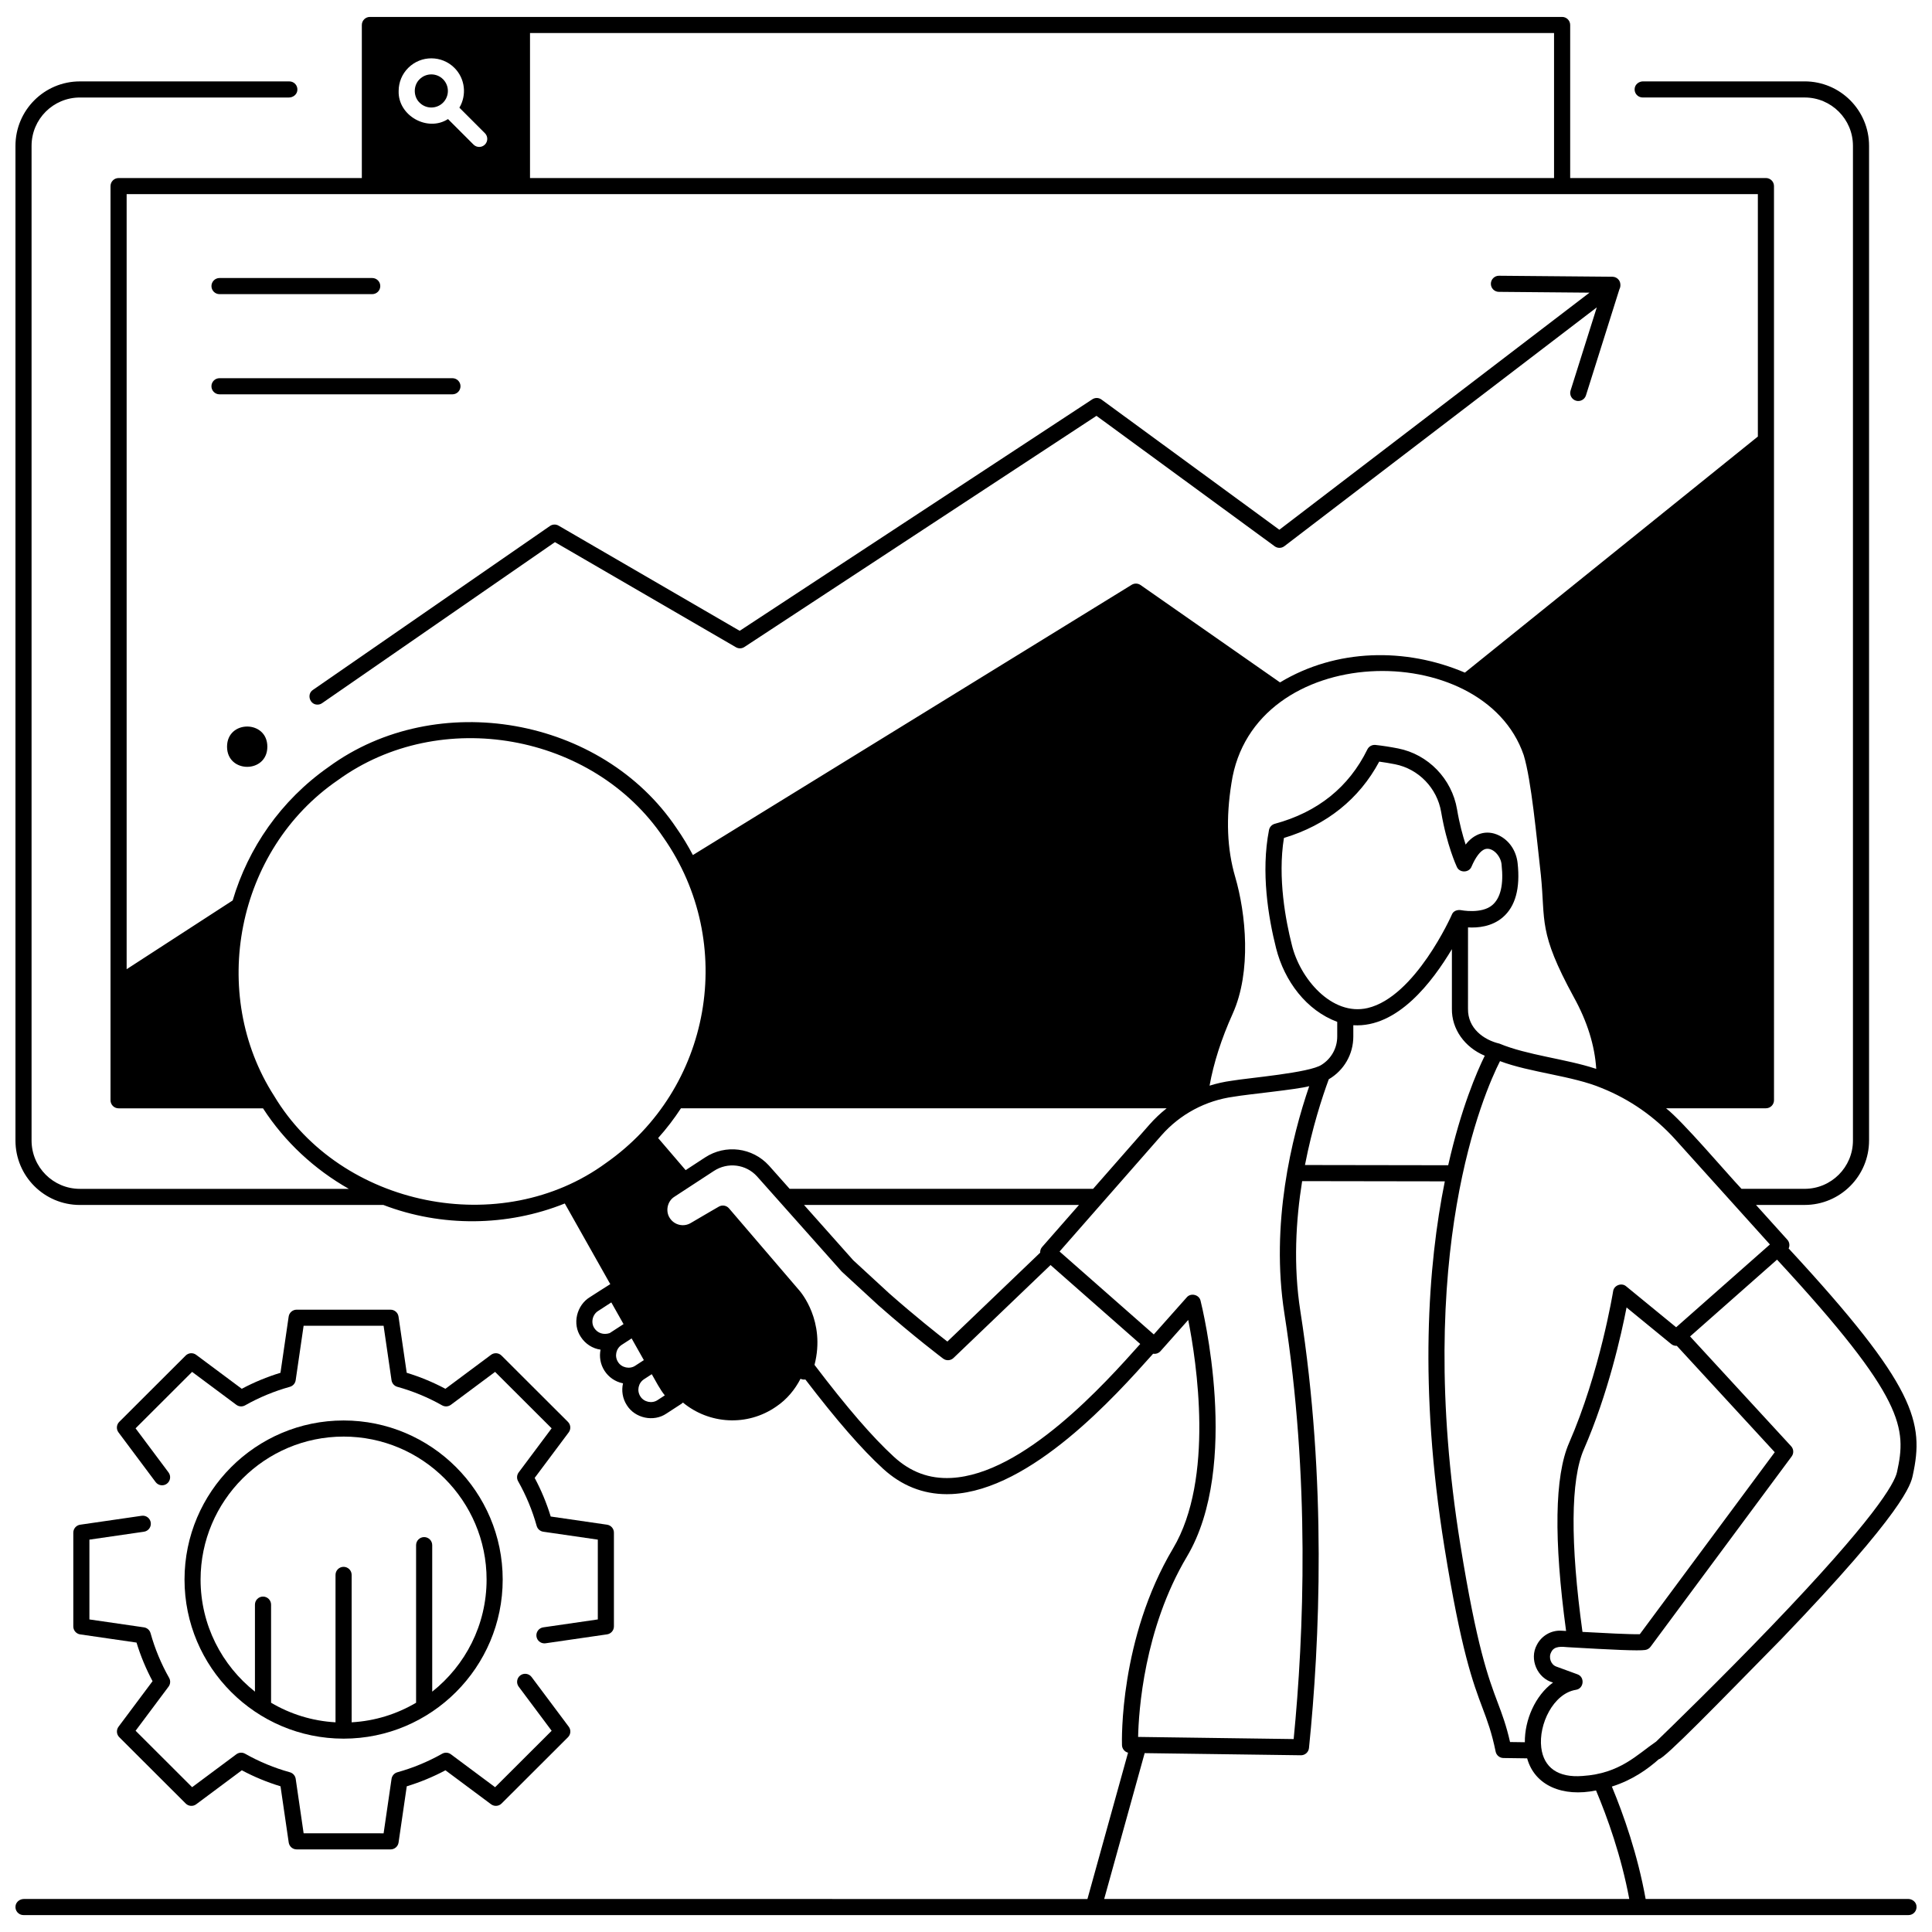
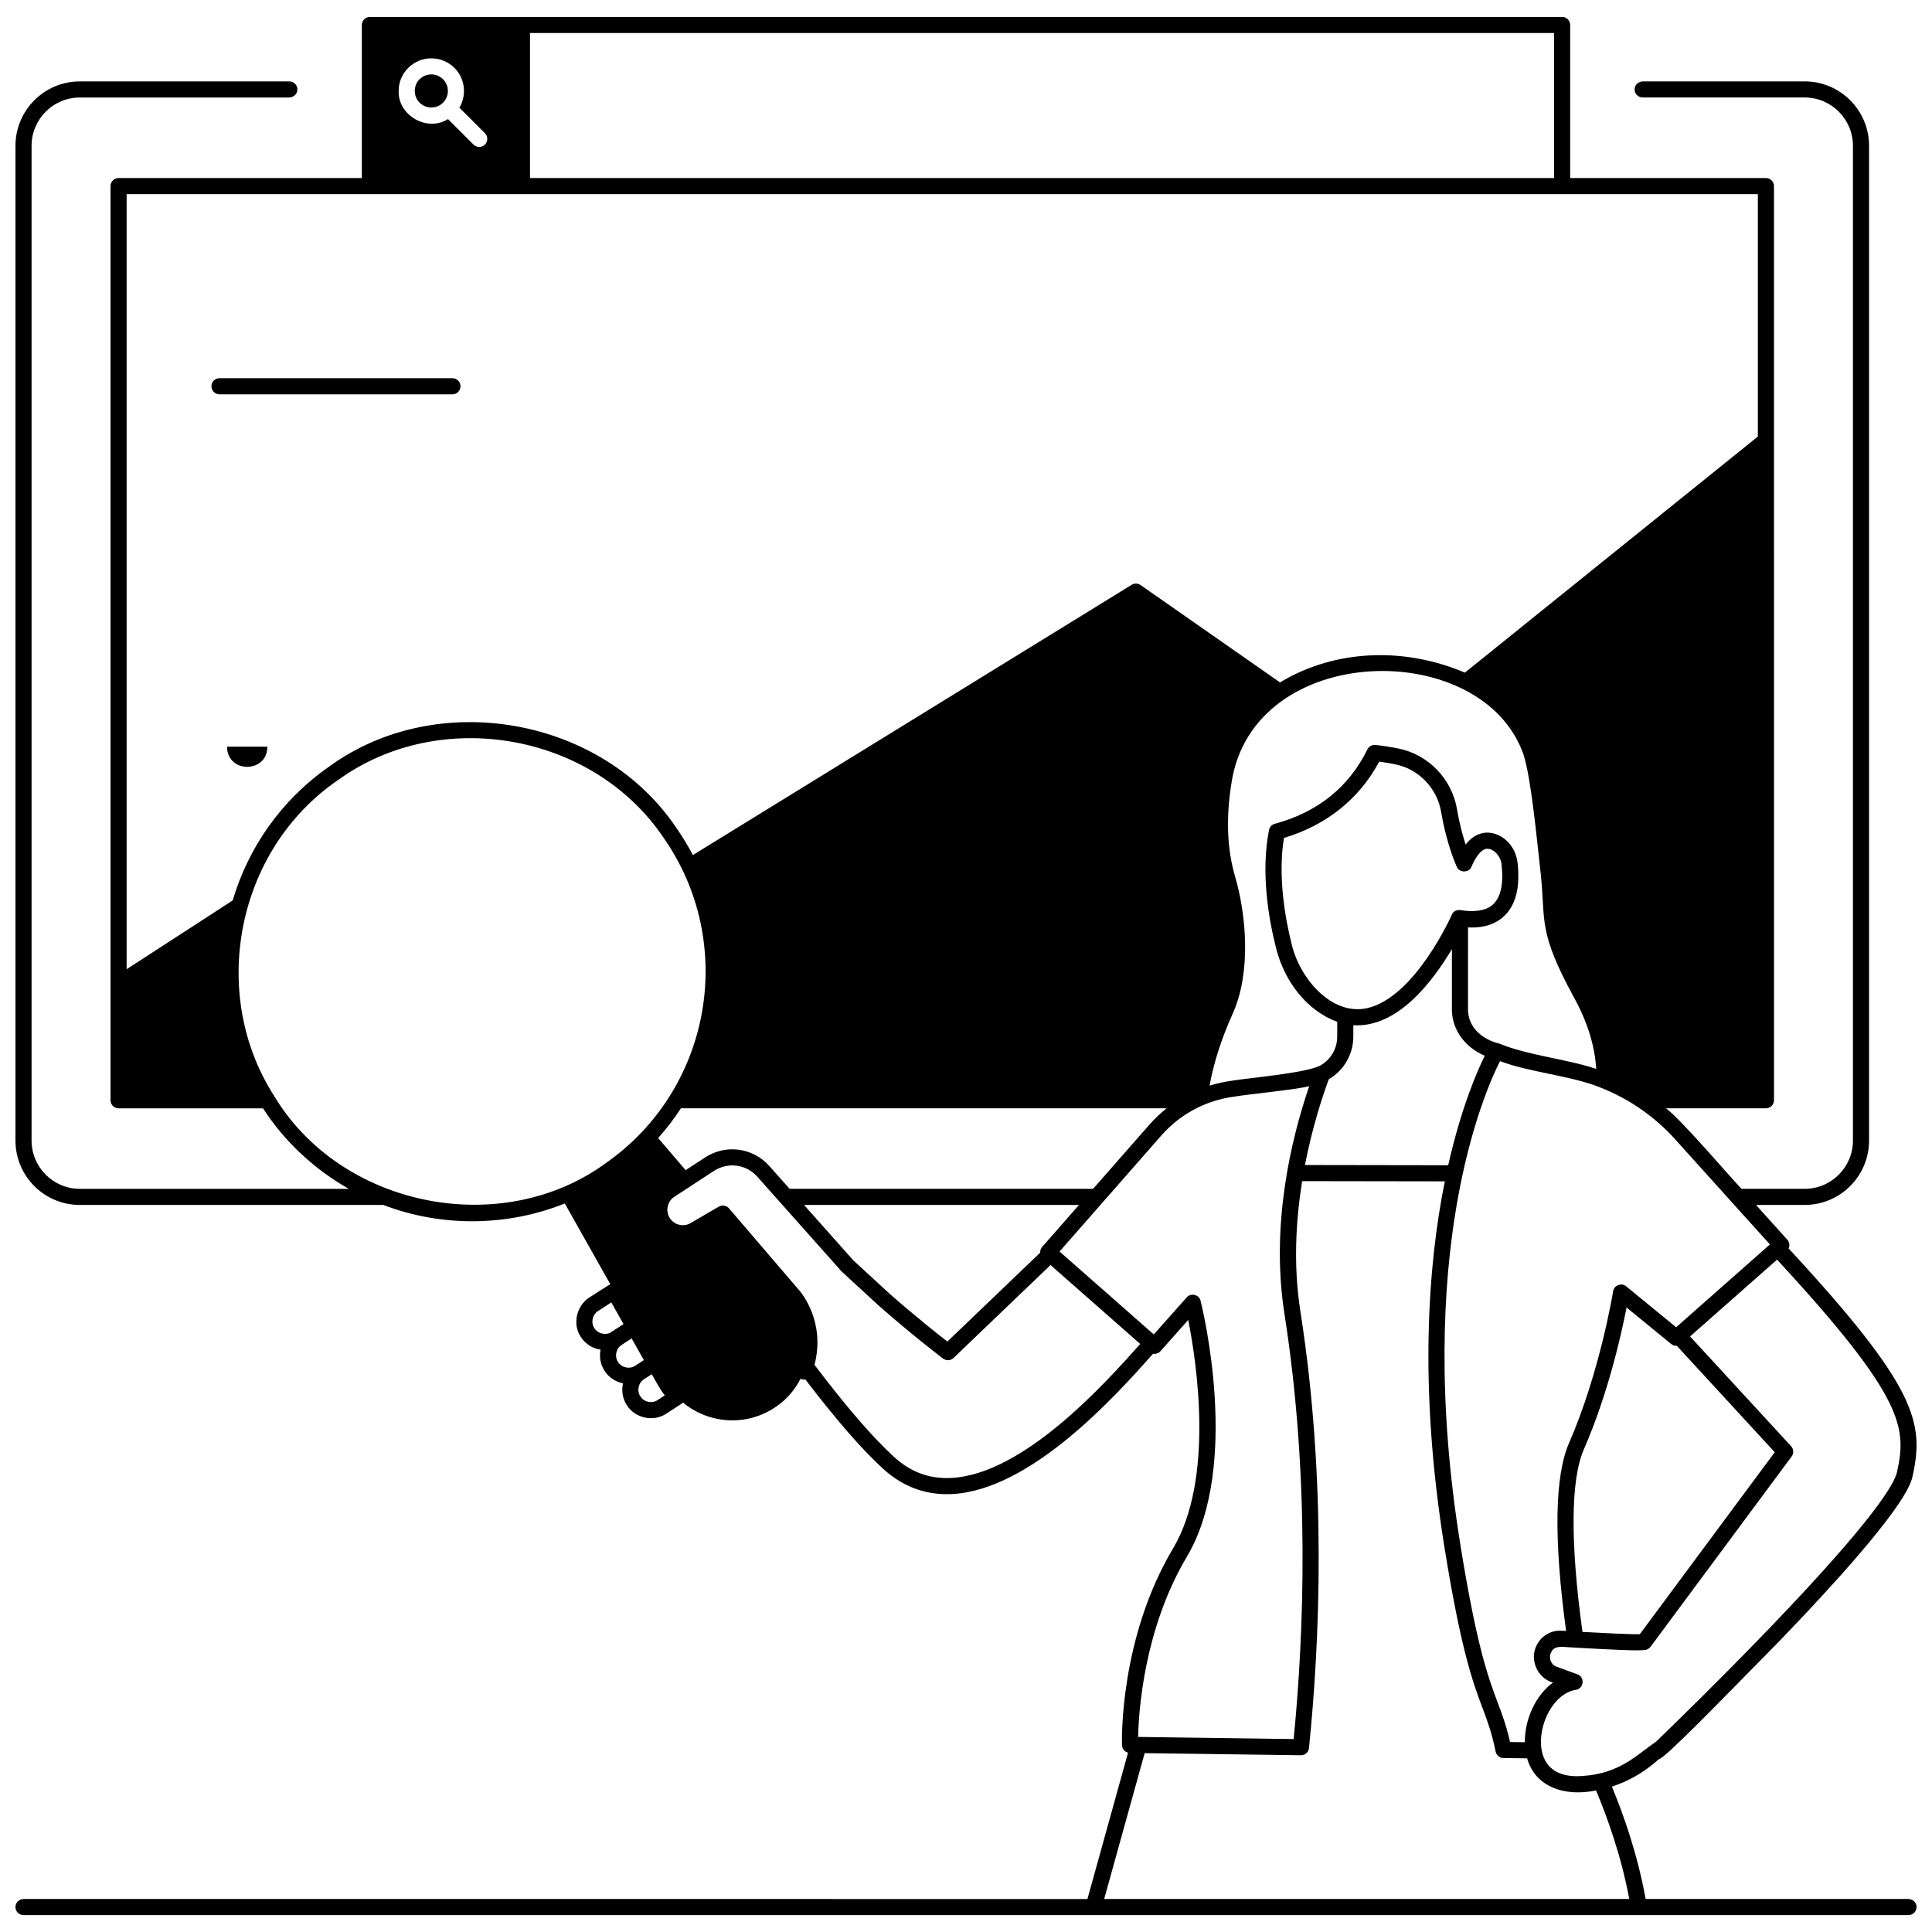
<svg xmlns="http://www.w3.org/2000/svg" width="800px" height="800px" version="1.1" viewBox="144 144 512 512">
  <defs>
    <clipPath id="a">
      <path d="m148.09 148.09h503.81v503.81h-503.81z" />
    </clipPath>
  </defs>
-   <path d="m242.64 221.95h-40.465c-1.18 0-2.137-0.957-2.137-2.137 0-1.18 0.957-2.137 2.137-2.137h40.465c1.18 0 2.137 0.957 2.137 2.137 0 1.18-0.957 2.137-2.137 2.137z" />
  <path d="m263.9 248.5h-61.73c-1.18 0-2.137-0.957-2.137-2.137 0-1.18 0.957-2.137 2.137-2.137h61.73c1.18 0 2.137 0.957 2.137 2.137-0.004 1.18-0.957 2.137-2.137 2.137z" />
-   <path d="m214.85 341.88c0 7.121-10.68 7.121-10.68 0s10.68-7.121 10.68 0" />
-   <path d="m235.06 604.76c23.246 0 42.16-18.914 42.16-42.16s-18.914-42.16-42.16-42.16-42.16 18.914-42.16 42.16 18.914 42.16 42.16 42.16zm0-80.051c20.895 0 37.891 17 37.891 37.891 0 12.031-5.641 22.758-14.41 29.707v-38.824c0-1.18-0.957-2.137-2.137-2.137-1.18 0-2.137 0.957-2.137 2.137v41.758c-5.062 2.992-10.871 4.84-17.078 5.188v-39.066c0-1.18-0.957-2.137-2.137-2.137-1.18 0-2.137 0.957-2.137 2.137v39.066c-6.207-0.348-12.016-2.195-17.078-5.188v-25.996c0-1.18-0.957-2.137-2.137-2.137-1.18 0-2.137 0.957-2.137 2.137v23.059c-8.77-6.945-14.41-17.676-14.41-29.707 0.016-20.891 17.012-37.887 37.906-37.887z" />
-   <path d="m284.88 588.43c-0.707-0.945-2.043-1.137-2.988-0.434-0.945 0.707-1.137 2.043-0.434 2.988l8.734 11.688-14.984 14.957-11.715-8.723c-0.676-0.504-1.59-0.562-2.324-0.145-3.738 2.109-7.731 3.762-11.863 4.91-0.816 0.227-1.422 0.91-1.543 1.75l-2.102 14.426-21.195-0.004-2.102-14.426c-0.121-0.836-0.727-1.523-1.543-1.75-4.137-1.145-8.129-2.797-11.863-4.91-0.734-0.418-1.648-0.359-2.324 0.145l-11.715 8.723-14.984-14.957 8.734-11.688c0.508-0.68 0.566-1.594 0.148-2.332-2.113-3.731-3.769-7.715-4.918-11.844-0.227-0.812-0.914-1.418-1.75-1.539l-14.453-2.098v-21.148l14.453-2.098c1.168-0.168 1.977-1.254 1.805-2.418-0.168-1.168-1.246-1.977-2.418-1.805l-16.281 2.363c-1.051 0.152-1.828 1.051-1.828 2.113v24.844c0 1.062 0.777 1.961 1.828 2.113l14.926 2.168c1.078 3.539 2.504 6.969 4.25 10.23l-9.016 12.066c-0.637 0.852-0.551 2.039 0.203 2.789l17.598 17.566c0.75 0.75 1.934 0.832 2.781 0.199l12.09-9.004c3.269 1.742 6.711 3.164 10.254 4.242l2.172 14.895c0.152 1.047 1.051 1.828 2.113 1.828h24.887c1.059 0 1.961-0.777 2.113-1.828l2.172-14.895c3.547-1.078 6.984-2.5 10.254-4.242l12.09 9.004c0.848 0.633 2.031 0.547 2.781-0.199l17.598-17.566c0.75-0.75 0.84-1.938 0.203-2.789z" />
-   <path d="m304.87 548.06-14.926-2.168c-1.078-3.535-2.504-6.969-4.25-10.23l9.016-12.066c0.637-0.852 0.551-2.039-0.203-2.789l-17.598-17.566c-0.75-0.75-1.934-0.832-2.781-0.199l-12.09 9.004c-3.269-1.742-6.711-3.164-10.254-4.242l-2.172-14.895c-0.152-1.047-1.051-1.828-2.113-1.828h-24.887c-1.059 0-1.961 0.777-2.113 1.828l-2.172 14.895c-3.547 1.078-6.984 2.5-10.254 4.242l-12.09-9.004c-0.848-0.633-2.035-0.547-2.781 0.199l-17.598 17.566c-0.75 0.75-0.84 1.938-0.203 2.789l9.84 13.168c0.707 0.945 2.043 1.137 2.988 0.434 0.945-0.707 1.137-2.043 0.434-2.988l-8.734-11.688 14.984-14.957 11.715 8.723c0.68 0.508 1.59 0.562 2.324 0.145 3.738-2.109 7.731-3.762 11.863-4.91 0.816-0.227 1.422-0.91 1.543-1.75l2.102-14.426h21.195l2.102 14.426c0.121 0.836 0.727 1.523 1.543 1.75 4.137 1.145 8.129 2.797 11.863 4.91 0.734 0.414 1.645 0.359 2.324-0.145l11.715-8.723 14.984 14.957-8.734 11.688c-0.508 0.68-0.566 1.594-0.148 2.332 2.113 3.731 3.769 7.715 4.918 11.84 0.227 0.812 0.914 1.418 1.75 1.539l14.453 2.098v21.148l-14.453 2.098c-1.168 0.168-1.977 1.254-1.805 2.418 0.156 1.062 1.066 1.828 2.109 1.828 0.102 0 0.203-0.008 0.309-0.023l16.281-2.363c1.051-0.152 1.828-1.051 1.828-2.113v-24.844c0.004-1.051-0.773-1.953-1.824-2.106z" />
+   <path d="m214.85 341.88c0 7.121-10.68 7.121-10.68 0" />
  <path d="m261.41 165c-1.711-1.711-4.496-1.711-6.211 0-1.703 1.633-1.703 4.574 0 6.207 1.711 1.711 4.496 1.711 6.211 0 1.711-1.711 1.711-4.496 0-6.207z" />
-   <path d="m228.14 330.73c0.418 0 0.844-0.121 1.211-0.379l61.711-42.676 47.965 27.852c0.699 0.406 1.566 0.383 2.242-0.062l93.309-61.262 47.23 34.574c0.766 0.559 1.805 0.547 2.559-0.027l82.801-63.293-6.949 22.039c-0.355 1.125 0.27 2.324 1.395 2.68 1.094 0.355 2.328-0.258 2.68-1.395l8.871-28.141c0.168-0.309 0.25-0.648 0.254-0.996 0-0.02 0-0.039 0.004-0.059 0-0.055-0.004-0.109-0.008-0.164-0.012-0.426-0.137-0.848-0.395-1.203-0.398-0.547-1.031-0.875-1.707-0.879l-30.059-0.262h-0.02c-1.168 0-2.125 0.945-2.137 2.117-0.012 1.18 0.938 2.144 2.117 2.152l24.027 0.211-82.199 62.832-47.137-34.504c-0.719-0.527-1.688-0.551-2.434-0.062l-93.445 61.352-47.996-27.871c-0.715-0.414-1.605-0.379-2.285 0.09l-62.82 43.445c-1.723 1.141-0.816 3.941 1.215 3.891z" />
  <g clip-path="url(#a)">
    <path d="m651.88 649.02c-0.172-1.051-1.156-1.777-2.219-1.777h-69.551c-2.117-11.746-5.836-22.305-8.949-29.785 5.523-1.75 9.547-4.676 12.445-7.25 1.551-0.16 15.832-14.91 32.488-31.855 32.781-34.105 34.297-41.035 34.797-43.312 3.09-14.09 0.945-23.621-32.883-60.188 0.363-0.754 0.219-1.703-0.348-2.32l-8.301-9.211h12.883c9.434 0 17.078-7.644 17.078-17.078v-263.6c0-9.434-7.644-17.078-17.078-17.078h-42.805c-1.062 0-2.051 0.727-2.219 1.777-0.219 1.336 0.809 2.492 2.106 2.492h42.918c7.074 0 12.809 5.734 12.809 12.809v263.6c0 7.074-5.734 12.809-12.809 12.809h-16.73c-4-4.242-15.594-17.93-19.992-21.348h26.473c1.18 0 2.137-0.957 2.137-2.137l-0.004-242.25c0-1.18-0.957-2.137-2.137-2.137l-51.875 0.004v-40.562c0-1.18-0.957-2.137-2.137-2.137h-315.95c-1.18 0-2.137 0.957-2.137 2.137v40.562h-64.465c-1.18 0-2.137 0.957-2.137 2.137v242.26c0 1.18 0.957 2.137 2.137 2.137h38.277c5.742 8.887 13.664 16.199 22.754 21.348l-71.281-0.008c-7.074 0-12.809-5.734-12.809-12.809v-263.6c0-7.074 5.734-12.809 12.809-12.809h55.391c1.062 0 2.051-0.727 2.219-1.777 0.219-1.336-0.809-2.492-2.106-2.492h-55.504c-9.434 0-17.078 7.644-17.078 17.078v263.6c0 9.434 7.644 17.078 17.078 17.078h80.43c15.379 5.902 32.832 5.731 48.07-0.395l12.055 21.383-0.027 0.012c-0.207 0.098-5.301 3.379-5.301 3.379-3.59 2.137-4.828 7.156-2.461 10.617 1.176 1.809 3.066 3.051 5.211 3.348-0.379 1.875-0.059 3.891 1.062 5.617 1.102 1.695 2.797 2.859 4.769 3.281 0.039 0.008 0.082 0.012 0.121 0.02-0.441 1.926-0.141 4.023 1.02 5.809 2.148 3.453 7.086 4.512 10.465 2.223l3.984-2.59c0.152-0.098 0.281-0.215 0.402-0.348 6.867 5.699 17.004 6.484 24.793 1.031 2.738-1.848 4.891-4.434 6.375-7.328 0.406 0.195 0.852 0.262 1.285 0.188 8.34 10.895 14.898 18.43 20.566 23.629 4.894 4.496 10.586 6.769 16.93 6.769 0.445 0 0.891-0.012 1.344-0.031 21.043-1.047 43.496-26.188 53.082-36.926l0.238-0.266c0.703 0.117 1.445-0.109 1.953-0.68l7.352-8.27c2.191 11.031 6.977 42.07-4.019 60.543-14.238 23.918-13.574 50.996-13.539 52.141 0.031 0.969 0.707 1.77 1.609 1.996l-10.762 38.777-281.84-0.004c-1.062 0-2.051 0.727-2.219 1.777-0.219 1.336 0.809 2.492 2.106 2.492h499.54c1.297 0 2.324-1.156 2.106-2.496zm-5.16-114.89c-0.656 3-5.91 12.348-33.641 41.203-13.242 13.773-26.453 26.609-30.184 30.203-5.035 3.426-9.559 8.488-19.535 9.117-6.394 0.504-10.266-2.176-10.914-7.547-0.738-6.125 3.191-14.312 9.188-15.289 2.133-0.309 2.426-3.406 0.391-4.113l-5.551-2.031c-1.496-0.508-2.148-2.449-1.395-3.816 0.777-1.75 2.902-1.461 4.43-1.332 11.914 0.688 18.711 1.008 20.508 0.73 0.555-0.086 1.055-0.387 1.391-0.84l37.398-50.441c0.609-0.824 0.551-1.965-0.145-2.715l-26.773-29.09 23.047-20.352c34.066 36.84 34.328 44.703 31.785 56.312zm-82.992-6.012c6.449-14.773 9.977-30.648 11.328-37.625l11.84 9.695c0.43 0.352 0.961 0.504 1.484 0.473l25.945 28.191-35.762 48.234c-2.609 0.055-9.762-0.312-15.191-0.617-3.258-23.617-3.144-40.328 0.355-48.352zm24.297-82.09 25.02 27.766-24.848 21.941-13.242-10.844c-1.203-1.051-3.258-0.27-3.461 1.312-0.035 0.211-3.5 21.477-11.68 40.207-3.824 8.762-4.078 25.535-0.785 49.812l-1.254-0.07c-2.68-0.156-5.234 1.316-6.488 3.746-2.082 3.789 0.117 8.898 4.285 9.992-4.719 3.43-7.531 9.91-7.473 15.82l-3.922-0.055c-1.004-4.422-2.07-7.258-3.285-10.484-2.453-6.527-5.508-14.648-9.879-41.781-12.469-77.406 6.352-120 10.504-128.18 7.973 3.023 19.207 3.875 26.965 7.141 7.434 2.984 14.086 7.613 19.543 13.672zm-116.69-69.652c-2.156-7.383-2.481-15.5-0.992-24.809 5.617-37.801 66.727-38.789 77.457-7.449 2.027 6.672 3.383 21.5 4.547 31.781 1.258 12.367-0.766 14.93 8.711 32.324 3.57 6.449 5.57 12.84 5.961 19.039-0.031-0.012-0.066-0.02-0.098-0.031-0.055-0.02-0.109-0.043-0.168-0.062-0.004 0.004-0.008 0.004-0.012 0.008-7.781-2.555-18.094-3.559-25.367-6.606-4.176-0.977-8.422-4.055-8.34-9.234l0.004-21.57c2.547 0.156 6.293-0.156 9.223-2.676 3.34-2.871 4.656-7.703 3.922-14.359-0.363-3.277-2.223-6.027-4.973-7.352-3.324-1.609-6.582-0.453-8.801 2.441-0.75-2.312-1.633-5.508-2.281-9.352-1.367-8.074-7.644-14.559-15.621-16.125-2.082-0.41-4.098-0.723-5.992-0.926-0.891-0.09-1.754 0.375-2.148 1.184-4.902 9.996-13.156 16.633-24.535 19.715-0.785 0.211-1.379 0.852-1.535 1.648-2.18 11.156-0.18 23.195 1.883 31.332 2.203 8.723 8.043 16.48 16.199 19.504v3.879c0 3.07-1.562 5.852-4.113 7.477-3.148 2.16-19.418 3.492-23.863 4.254-2 0.266-3.957 0.707-5.856 1.301 1.082-6.031 3.133-12.426 6.125-19.066 5.039-11.188 3.508-26.531 0.664-36.27zm59.73 8.809s-1.727-0.285-2.324 1.234c-0.086 0.223-9.703 21.773-22.312 24.723-9.465 2.199-17.996-7.828-20.113-16.891-1.539-6.066-3.781-17.598-2.059-28.184 11.285-3.387 19.965-10.344 25.25-20.227 1.34 0.18 2.742 0.414 4.18 0.695 6.246 1.227 11.16 6.312 12.234 12.648 1.484 8.766 4.047 14.309 4.156 14.543 0.699 1.652 3.246 1.602 3.894-0.062 1.086-2.535 2.336-4.176 3.516-4.617 2.062-0.691 4.324 1.875 4.453 4.156 0.57 5.16-0.25 8.738-2.445 10.641-2.848 2.457-8.34 1.352-8.43 1.34zm-34.926 44.832c4.031-2.359 6.504-6.621 6.504-11.34v-2.981c11.789 0.719 21.012-11.613 26.125-20.16v15.762c-0.09 5.418 3.387 10.254 8.711 12.48-2.078 4.215-6.273 13.887-9.691 29.023l-37.957-0.059c1.902-9.824 4.527-17.887 6.309-22.727zm-211.68-277.26h271.38v38.426l-271.38 0.004zm-32.273 9.234c3.379-3.375 8.871-3.375 12.246 0 2.856 2.856 3.285 7.219 1.312 10.543l6.762 6.762c0.832 0.832 0.832 2.184 0 3.019-0.832 0.832-2.188 0.832-3.019 0l-6.762-6.762c-5.445 3.504-13.289-0.91-13.078-7.438 0.004-2.316 0.902-4.492 2.539-6.125zm-74.625 238.86v-205.4h432.29v64.238l-77.641 62.562c-15.68-6.68-34.082-6.402-48.992 2.594l-36.961-25.805c-0.695-0.484-1.617-0.512-2.344-0.066l-116.29 71.621c-1.281-2.426-2.703-4.801-4.316-7.102-19.766-29.523-63.527-37.238-92.199-16.258-12.73 8.914-21.348 21.535-25.445 35.391zm127.04 51.348c-27.707 20.297-70.273 11.723-87.949-17.766-17.371-27.031-10.141-65.168 16.906-83.695 27.094-19.656 67.598-12.426 86.254 15.207 19.582 27.973 12.762 66.668-15.211 86.254zm-3.082 43.793c-1.023-1.488-0.504-3.703 1.07-4.621l3.414-2.219 3.242 5.75-3.672 2.383c-1.652 0.559-3.234-0.031-4.055-1.293zm10.832 9.934c-1.465 0.992-3.621 0.535-4.559-0.969-0.988-1.523-0.555-3.566 0.969-4.559l2.625-1.703 3.242 5.75zm5.914 9.109c-1.465 0.996-3.625 0.535-4.559-0.969-0.988-1.523-0.555-3.566 0.969-4.559l2.051-1.332c0.973 1.703 2.207 4.098 3.457 5.613zm0.148-69.441c2.231-2.492 4.246-5.129 6.047-7.887h128.72c-1.66 1.312-3.207 2.781-4.621 4.391l-14.875 16.957h-80.418l-5.5-6.184c-4.375-4.781-11.492-5.68-16.918-2.133l-5.144 3.363zm111.53 17.73-9.762 11.129c-0.383 0.434-0.551 0.98-0.523 1.516l-24.594 23.559c-2.613-2.027-8.52-6.699-15.383-12.742l-9.578-8.816-13.031-14.648zm16.227 36.844c-9.23 10.34-30.848 34.551-50.109 35.504-5.781 0.285-10.746-1.551-15.176-5.617-5.695-5.227-12.383-12.969-21.031-24.348 3.004-11.637-3.711-19.367-3.992-19.688l-18.668-21.793c-0.668-0.781-1.801-0.973-2.688-0.461 0 0-3.981 2.297-7.465 4.356-1.875 1.105-4.289 0.551-5.496-1.262-1.266-1.82-0.711-4.531 1.172-5.703l10.473-6.844c3.668-2.398 8.473-1.793 11.41 1.418l22.383 25.156c0.047 0.055 0.098 0.105 0.148 0.152l9.672 8.902c0.008 0.008 0.016 0.016 0.027 0.023 0.008 0.008 0.02 0.016 0.031 0.027 9.367 8.25 16.996 13.992 17.074 14.051 0.836 0.629 2.004 0.559 2.758-0.164l25.711-24.629 23.77 20.918zm12.375 56.352c14.367-24.141 4.062-66.031 3.617-67.805-0.352-1.625-2.602-2.176-3.664-0.898l-8.73 9.82-24.973-21.973 26.977-30.754c4.941-5.637 11.758-9.281 19.188-10.273 3.606-0.641 16.758-1.891 19.996-2.793-4.644 13.574-10.301 36.465-6.574 60.262 6.828 43.566 5.172 85.035 2.453 112.76l-41.223-0.566c0.148-6.688 1.527-28.613 12.934-47.781zm-21.926 90.73 10.727-38.652 41.395 0.566h0.031c1.094 0 2.012-0.828 2.121-1.918 2.852-27.961 4.769-70.746-2.289-115.8-1.891-12.07-1.191-24.047 0.477-34.434l37.809 0.059c-4.449 22.078-6.957 54.387-0.094 96.988 4.438 27.559 7.578 35.902 10.098 42.605 1.297 3.449 2.418 6.434 3.465 11.523 0.199 0.98 1.059 1.691 2.062 1.707l6.289 0.086c2 7.246 9.473 10.324 18.254 8.508 3.008 7.144 6.676 17.359 8.809 28.758h-139.15z" />
  </g>
</svg>